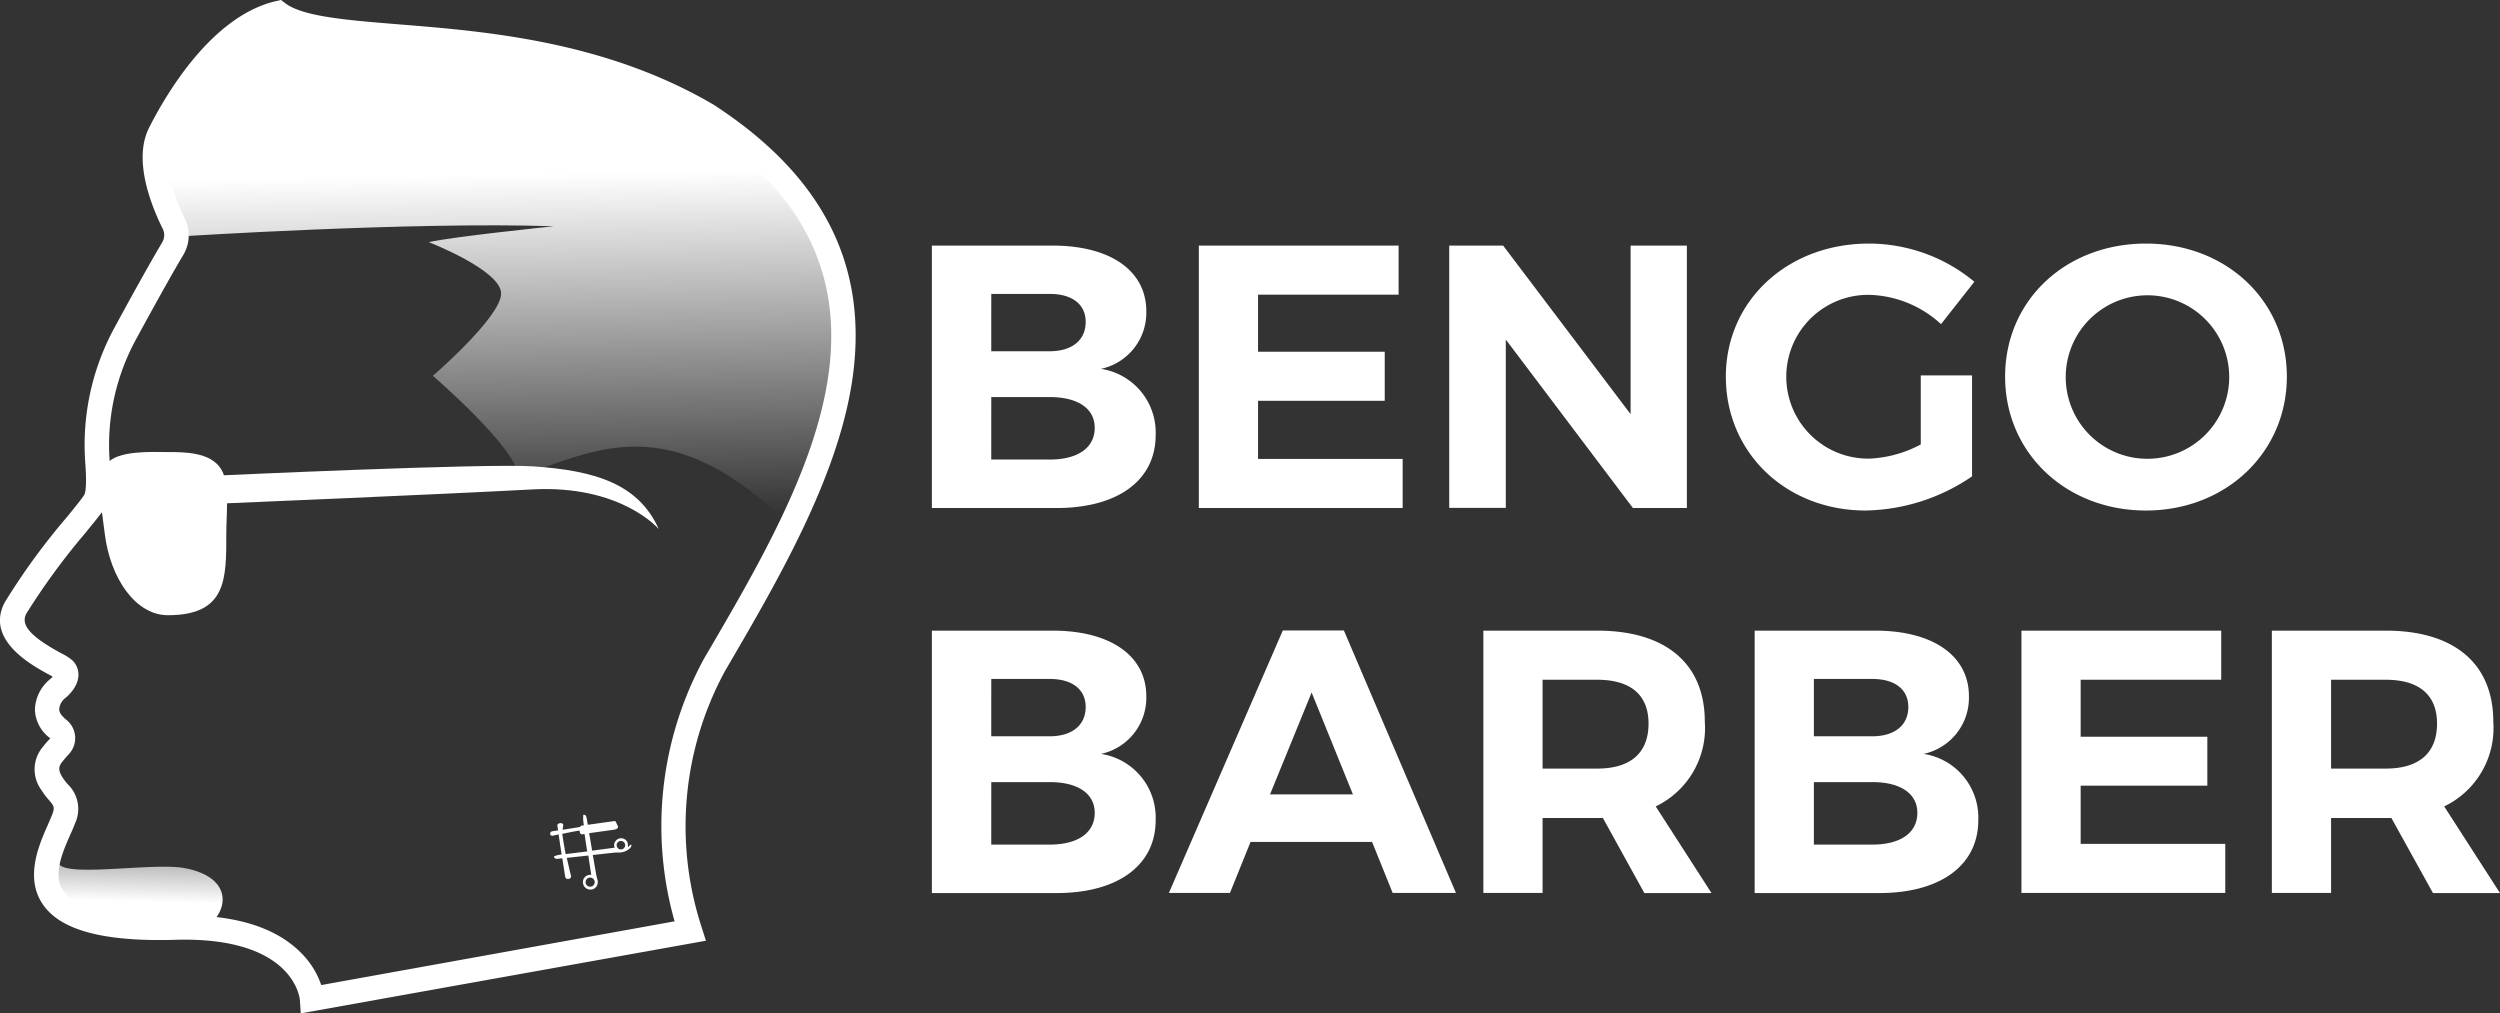
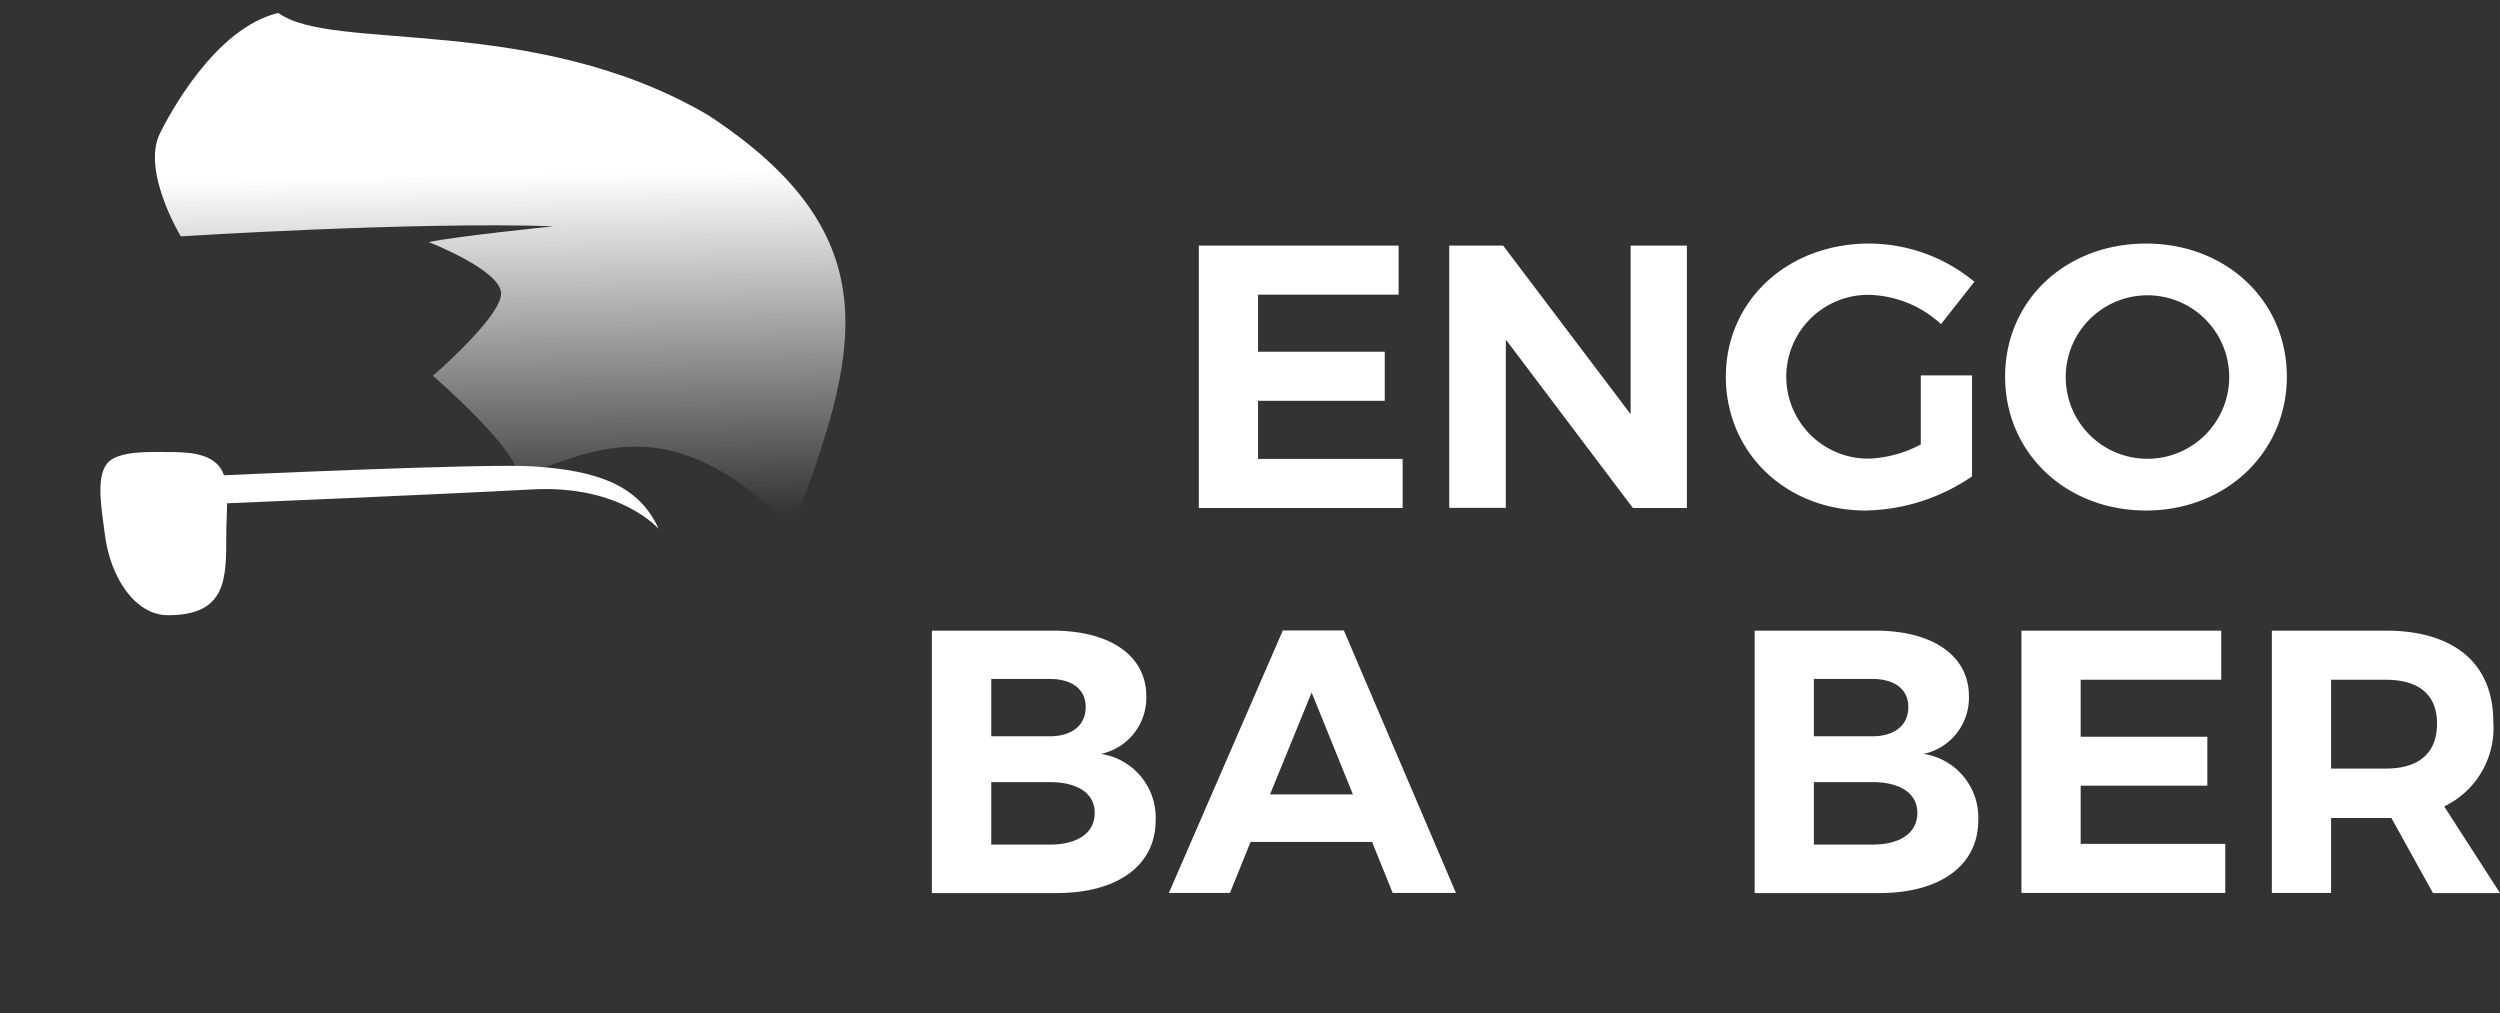
<svg xmlns="http://www.w3.org/2000/svg" width="164.144" height="66.535" viewBox="0 0 164.144 66.535">
  <rect x="0" y="0" width="164.144" height="66.535" fill="#333333" stroke="none" />
  <defs>
    <linearGradient id="linear-gradient" x1="0.637" y1="-1.337" x2="0.478" y2="0.744" gradientUnits="objectBoundingBox">
      <stop offset="0.129" stop-color="#fff" stop-opacity="0" />
      <stop offset="0.919" stop-color="#fff" />
    </linearGradient>
    <linearGradient id="linear-gradient-2" x1="0.517" y1="1.158" x2="0.49" y2="0.041" gradientUnits="objectBoundingBox">
      <stop offset="0.158" stop-color="#fff" stop-opacity="0" />
      <stop offset="0.756" stop-color="#fff" />
    </linearGradient>
  </defs>
  <g id="Logo" transform="translate(-162.981 -214.8)">
-     <path id="Path_69" data-name="Path 69" d="M768.929,372.4c3.786,0,6.149,1.647,6.149,4.307a3.767,3.767,0,0,1-2.977,3.786,4.228,4.228,0,0,1,3.591,4.359c0,2.957-2.486,4.778-6.5,4.778H761V372.4Zm-4.031,6.937h3.837c1.453,0,2.363-.716,2.363-1.923,0-1.177-.911-1.842-2.363-1.842H764.9Zm0,7.111h3.837c1.842,0,2.957-.767,2.957-2.087,0-1.258-1.1-2.016-2.957-2.016H764.9Z" transform="translate(-536.834 -141.475)" fill="#fff" />
    <path id="Path_70" data-name="Path 70" d="M936.188,375.623v3.745h8.318v3.223h-8.318v3.816h9.495v3.223H932.3V372.4h13.117v3.223Z" transform="translate(-690.607 -141.475)" fill="#fff" />
    <path id="Path_71" data-name="Path 71" d="M1105.053,389.619l-8.339-11.05v11.05H1093V372.4h3.54l8.369,11.07V372.4h3.694v17.23h-3.55Z" transform="translate(-834.866 -141.475)" fill="#fff" />
    <path id="Path_72" data-name="Path 72" d="M1286.666,379.766v6.62a12.747,12.747,0,0,1-6.988,2.241c-5.218,0-9.177-3.786-9.177-8.789,0-4.972,4.031-8.738,9.4-8.738a10.872,10.872,0,0,1,6.917,2.507l-2.189,2.783a7.232,7.232,0,0,0-4.727-1.923,5.377,5.377,0,1,0,.031,10.753,7.851,7.851,0,0,0,3.366-.931v-4.532h3.366Z" transform="translate(-994.205 -140.308)" fill="#fff" />
    <path id="Path_73" data-name="Path 73" d="M1468.2,379.838c0,4.972-3.99,8.789-9.249,8.789s-9.249-3.786-9.249-8.789c0-5.024,3.99-8.738,9.249-8.738S1468.2,374.845,1468.2,379.838Zm-14.518,0a5.356,5.356,0,0,0,5.31,5.392,5.367,5.367,0,1,0-5.31-5.392Z" transform="translate(-1155.07 -140.308)" fill="#fff" />
    <path id="Path_74" data-name="Path 74" d="M768.929,619.5c3.786,0,6.149,1.647,6.149,4.307a3.767,3.767,0,0,1-2.977,3.786,4.228,4.228,0,0,1,3.591,4.359c0,2.957-2.486,4.778-6.5,4.778H761V619.5Zm-4.031,6.937h3.837c1.453,0,2.363-.716,2.363-1.923,0-1.177-.911-1.842-2.363-1.842H764.9Zm0,7.111h3.837c1.842,0,2.957-.767,2.957-2.087,0-1.259-1.1-2.016-2.957-2.016H764.9Z" transform="translate(-536.834 -363.294)" fill="#fff" />
    <path id="Path_75" data-name="Path 75" d="M918.461,633.284l-1.351,3.346H913.1l7.479-17.23h4.011l7.356,17.23h-4.154l-1.351-3.346Zm4.011-9.812-2.732,6.691h5.443Z" transform="translate(-673.372 -363.204)" fill="#fff" />
-     <path id="Path_76" data-name="Path 76" d="M1122.747,631.8h-3.959v4.921H1114.9V619.5h7.479c4.5,0,7.06,2.169,7.06,5.975a5.705,5.705,0,0,1-3.223,5.566l3.663,5.689h-4.41Zm-.368-3.243c2.138,0,3.366-.982,3.366-2.957,0-1.924-1.228-2.875-3.366-2.875h-3.591v5.832Z" transform="translate(-854.525 -363.294)" fill="#fff" />
    <path id="Path_77" data-name="Path 77" d="M1296.919,619.5c3.786,0,6.149,1.647,6.149,4.307a3.767,3.767,0,0,1-2.977,3.786,4.228,4.228,0,0,1,3.591,4.359c0,2.957-2.486,4.778-6.5,4.778H1289V619.5Zm-4.031,6.937h3.837c1.453,0,2.364-.716,2.364-1.923,0-1.177-.911-1.842-2.364-1.842h-3.837Zm0,7.111h3.837c1.842,0,2.957-.767,2.957-2.087,0-1.259-1.1-2.016-2.957-2.016h-3.837Z" transform="translate(-1010.812 -363.294)" fill="#fff" />
    <path id="Path_78" data-name="Path 78" d="M1464.088,622.723v3.745h8.318v3.213h-8.318V633.5h9.495v3.223H1460.2V619.5h13.117v3.223Z" transform="translate(-1164.496 -363.294)" fill="#fff" />
    <path id="Path_79" data-name="Path 79" d="M1628.748,631.8h-3.959v4.921H1620.9V619.5h7.479c4.5,0,7.06,2.169,7.06,5.975a5.705,5.705,0,0,1-3.223,5.566l3.663,5.689h-4.4Zm-.368-3.243c2.138,0,3.366-.982,3.366-2.957,0-1.924-1.228-2.875-3.366-2.875h-3.591v5.832Z" transform="translate(-1308.755 -363.294)" fill="#fff" />
-     <path id="Path_80" data-name="Path 80" d="M202.164,766.539c-2.067-.389-7.817.634-8.277-.307s-.675.6-.675.6c-.389,1.75.174,3.816,8.073,3.612h.031a4.618,4.618,0,0,1,1.719.021h0a2.348,2.348,0,0,1,.4.02C204.947,769.65,205.582,767.184,202.164,766.539Z" transform="translate(-27.058 -494.74)" fill="url(#linear-gradient)" />
    <path id="Path_81" data-name="Path 81" d="M298.7,229.8c-11.428-6.7-24.7-4.1-28.2-6.7-4.195.992-7.223,6.8-7.766,7.888-1.248,2.476,1.361,6.783,1.361,6.783s15.173-.972,24.484-.665c0,0-6.763.7-8.2,1.044,0,0,4.747,1.842,4.747,3.376s-4.481,5.4-4.481,5.4,5.607,4.829,5.607,6.609c4.993-1.637,9.9-4.717,18.007,3.387h0C308.559,245.6,310.912,237.782,298.7,229.8Z" transform="translate(-89.243 -7.451)" fill="url(#linear-gradient-2)" />
    <g id="Group_5" data-name="Group 5" transform="translate(162.981 214.8)">
-       <path id="Path_82" data-name="Path 82" d="M182.729,281.335l-.061-.89c-.01-.164-.471-4.174-8.206-3.939-4.7.133-7.541-.634-8.686-2.353-1.177-1.75-.225-3.908.348-5.2q.169-.384.276-.645c.194-.512.133-.583-.225-1a5.027,5.027,0,0,1-.481-.645,2.284,2.284,0,0,1,.1-2.824,6.023,6.023,0,0,1,.491-.563,2.432,2.432,0,0,1-1.013-1.893,2.69,2.69,0,0,1,.992-1.985.835.835,0,0,0,.092-.082.659.659,0,0,0,.082-.092c-.072-.041-.153-.082-.225-.123-1.156-.624-4.226-2.3-2.916-4.758a43.724,43.724,0,0,1,4.072-5.586c.5-.614.931-1.146,1.125-1.432.082-.113.2-.532.092-2.057a16.088,16.088,0,0,1,1.9-8.932h0c1.473-2.722,2.537-4.6,3.141-5.617a.921.921,0,0,0,.041-.89c-.788-1.586-1.954-4.553-.9-6.64,1.095-2.169,4.093-7.315,8.3-8.308l.358-.082.3.225c1.177.87,4.052,1.1,7.387,1.371,5.73.46,13.587,1.085,20.739,5.29l.031.02c7.244,4.727,10.19,10.682,9.034,18.191-.992,6.4-4.9,13.086-8.339,18.969l-.01.02a21.362,21.362,0,0,0-1.514,16.81l.276.87ZM175.1,274.9c3.489,0,6.067.839,7.684,2.5a5.448,5.448,0,0,1,1.289,2.077l23.2-4.185a22.969,22.969,0,0,1,1.924-17.23l.01-.02c6.927-11.827,14.764-25.231-.164-35-6.835-4-14.467-4.614-20.043-5.065-3.6-.286-6.282-.5-7.878-1.453-3.5,1.074-6.169,5.893-6.916,7.387-.767,1.524.379,4.154.9,5.218a2.5,2.5,0,0,1-.1,2.425c-.583.972-1.668,2.9-3.11,5.556a14.488,14.488,0,0,0-1.709,8.042,4.883,4.883,0,0,1-.379,3.1c-.225.317-.655.839-1.187,1.5a44.881,44.881,0,0,0-3.908,5.331c-.4.747.256,1.5,2.271,2.6a3.486,3.486,0,0,1,.757.481c.45.45.665,1.3-.215,2.23a1.933,1.933,0,0,1-.256.235,1.034,1.034,0,0,0-.4.737c0,.092,0,.317.481.706a1.537,1.537,0,0,1,.153,2.241c-.164.174-.307.348-.44.512-.225.286-.286.512.01,1a4.3,4.3,0,0,0,.338.45,2.252,2.252,0,0,1,.491,2.6c-.082.215-.184.46-.307.726-.491,1.115-1.166,2.64-.481,3.663.552.829,2.271,1.78,7.315,1.647C174.646,274.909,174.871,274.9,175.1,274.9Zm-8.461-15.562Z" transform="translate(-162.981 -214.8)" fill="#fff" />
-     </g>
+       </g>
    <path id="Path_83" data-name="Path 83" d="M235.666,510.191c0,2.957.051,5.361-3.837,5.361-2.118,0-3.786-2.425-4.144-5.361-.184-1.535-.6-3.6.133-4.573.686-.911,2.988-.778,4.011-.778,1.115,0,2.762.01,3.468,1.074C235.922,506.856,235.666,508.79,235.666,510.191Z" transform="translate(-57.827 -260.359)" fill="#fff" />
    <path id="Path_84" data-name="Path 84" d="M300.2,514.4s17.854-.829,20.985-.614c4.082.276,6.906,1.166,8.226,4.113,0,0-2.466-2.916-8.308-2.6s-20.033.911-20.033.911Z" transform="translate(-123.18 -268.365)" fill="#fff" />
-     <path id="Path_85" data-name="Path 85" d="M521.331,739.648c-.01-.02-.051-.061-.143.061-.1.143-.092-.041-.092-.041v-.123a.454.454,0,0,0-.512-.338.44.44,0,0,0-.3.184.444.444,0,0,0-.082.338.165.165,0,0,0,.031.092l-1.484.194c-.061-.379-.133-.788-.194-1.146l1.6-.225c.174-.02.348-.1.286-.235s-.133-.276-.133-.276a.09.09,0,0,0-.092-.061l-1.75.246a.062.062,0,0,0-.01-.041c-.072-.389-.051-.655-.286-.614a2.416,2.416,0,0,0,.041.685l-.143.021a.171.171,0,0,0-.113.092l-1.136.184a1.037,1.037,0,0,1,.041-.3.16.16,0,0,0-.2-.133l-.061.01a.146.146,0,0,0-.133.154l.051.307-.389.061a.159.159,0,0,0-.133.174.142.142,0,0,0,.194.113c.123-.031.246-.051.358-.082l.2,1.32a1.587,1.587,0,0,0-.5.123c.021.215.225.164.542.123l.195,1.228a.182.182,0,0,0,.215.133c.113-.02.194-.113.164-.2-.1-.409-.194-.819-.276-1.187.409-.041.921-.1,1.412-.153l.194,1.269a.25.25,0,0,0-.123,0,.506.506,0,0,0-.327.184.457.457,0,0,0-.092.358.482.482,0,0,0,.552.419h.021a.473.473,0,0,0,.378-.348h0a.629.629,0,0,0,.021-.194.188.188,0,0,0-.021-.072c-.01-.072-.031-.143-.041-.194a.851.851,0,0,1-.041-.154s-.1-.583-.225-1.3c.8-.092,1.473-.164,1.473-.164h.184a1.068,1.068,0,0,0,.808-.307C521.331,739.72,521.341,739.669,521.331,739.648Zm-2.67,2.732a.3.3,0,0,1-.338-.256.3.3,0,0,1,.061-.225.271.271,0,0,1,.184-.112h.01a.3.3,0,0,1,.338.256A.3.3,0,0,1,518.661,742.38Zm-1.647-2.138c-.072-.368-.133-.706-.174-.992-.02-.123-.041-.235-.051-.338.409-.082.788-.164,1.136-.215l.02.123a.145.145,0,0,0,.153.123l.153-.021.174,1.146Zm3.4-.747a.271.271,0,0,1,.184-.113.279.279,0,1,1-.235.317v-.01A.268.268,0,0,1,520.41,739.495Z" transform="translate(-316.891 -469.364)" fill="#fff" />
  </g>
</svg>